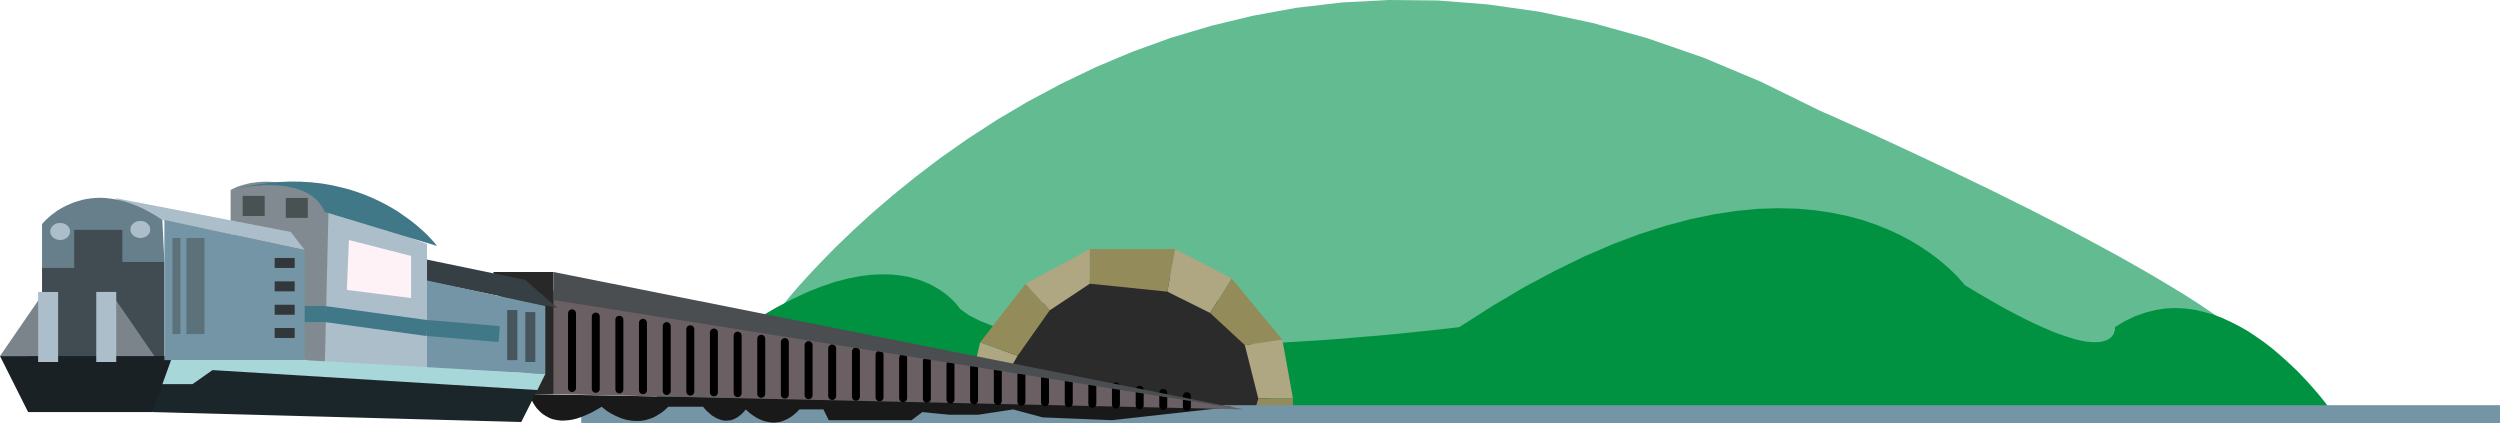
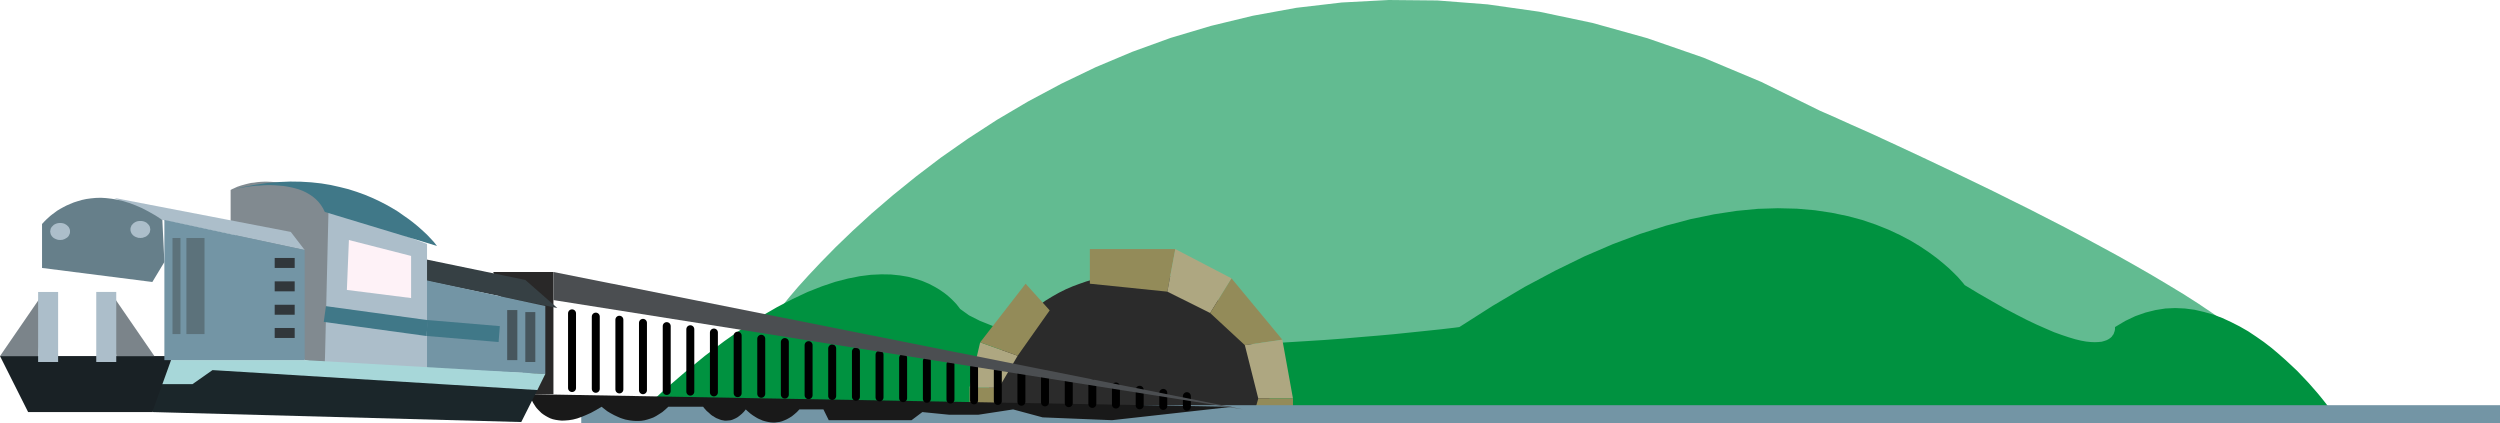
<svg xmlns="http://www.w3.org/2000/svg" width="2.836in" height="46.08" fill-rule="evenodd" stroke-linecap="round" preserveAspectRatio="none" viewBox="0 0 16000 2713">
  <style>.pen1{stroke:none}.brush4{fill:#938b59}.brush5{fill:#aea781}.brush6{fill:#7395a5}.brush11{fill:#acbeca}.brush18{fill:#7b848a}.brush21{fill:#407888}</style>
  <path d="m4990 1981 8-9 22-28 37-45 52-61 66-73 80-85 94-96 108-104 121-111 135-116 148-120 160-122 174-122 186-121 198-117 211-113 222-107 235-99 245-89 258-77 268-65 279-51 290-34 301-16 311 3 321 25 331 47 341 72 351 98 360 125 369 155 378 186 23 10 66 29 104 47 137 61 164 76 188 88 206 98 219 106 112 56 115 57 115 59 115 59 115 61 113 61 112 61 110 62 106 61 104 62 99 60 94 60 89 60 82 57 76 57 69 55-1501 347-7738-308-154-232z" class="pen1" style="fill:#62bb91" />
  <path d="M4105 2636h10817l-8-11-23-31-17-22-20-25-24-29-27-31-30-34-33-35-35-37-39-37-41-38-43-38-45-38-48-37-50-35-51-34-54-31-55-28-56-26-58-22-60-17-60-14-61-8-63-3-63 3-63 10-64 16-65 23-65 31-65 39v14l-1 6-2 8-3 8-3 9-6 8-6 9-9 8-10 7-13 7-15 5-17 5-21 2-23 1-26-1-30-3-33-6-37-9-40-12-45-15-50-18-53-23-59-26-63-30-68-35-74-39-79-45-85-49-91-55-11-14-33-38-26-26-31-30-37-32-43-35-49-36-55-37-61-37-68-36-75-35-80-32-88-30-94-25-101-21-107-16-115-10-122-3-128 4-136 13-144 22-150 31-158 42-166 53-173 65-181 78-188 92-197 105-204 121-213 136-30 4-85 10-133 14-174 18-100 9-108 9-115 10-121 9-126 8-130 8-134 7-136 6-137 5-139 3-138 1-137-1-135-3-133-5-129-8-124-10-120-14-113-17-105-20-98-24-89-27-80-32-69-35-57-41-6-8-18-23-15-16-17-17-21-19-25-20-29-20-32-19-36-19-40-17-45-15-48-13-53-9-58-6-61-1-67 3-71 9-76 15-81 21-86 29-91 36-96 45-101 53-107 62-112 73-118 83-124 94-129 106-136 117-141 131z" class="pen1" style="fill:#009240" />
  <path d="M6308 2640h1830l-1-10-4-29-8-44-12-58-8-33-10-36-11-37-13-39-15-40-17-41-19-42-21-42-23-42-25-42-29-41-30-39-33-39-37-37-39-34-42-33-45-29-48-27-52-23-55-19-59-15-63-11-66-6-70-1h-10l-29 1-21 1-24 2-28 3-31 4-34 5-36 7-38 9-40 10-41 12-43 15-43 16-44 19-44 22-44 25-44 27-43 31-42 34-40 38-39 41-36 46-34 49-32 53-29 58-25 63-21 67-18 72-14 77-8 82z" class="pen1" style="fill:#2b2b2b" />
  <path d="m6376 2657 17-171h-188v154l171 17z" class="pen1 brush4" />
  <path d="m6393 2486 120-205-240-86-68 291h188z" class="pen1 brush5" />
  <path d="m6273 2195 240 86 205-291-154-171-291 376z" class="pen1 brush4" />
-   <path d="m6564 1819 154 171 257-171v-222l-411 222z" class="pen1 brush5" />
  <path d="M6975 1597h547l-51 273-496-51v-222z" class="pen1 brush4" />
  <path d="m7522 1597 360 188-137 222-274-137 51-273z" class="pen1 brush5" />
  <path d="m7745 2007 222 206 240-35-325-393-137 222z" class="pen1 brush4" />
  <path d="m7967 2213 240-35 68 377h-222l-86-342z" class="pen1 brush5" />
  <path d="M8053 2555h222v119h-256l34-119z" class="pen1 brush4" />
  <path d="M16000 2713v-115H3720v115h12280z" class="pen1 brush6" />
  <path d="m3388 2527 1 3 3 10 6 15 9 18 5 10 7 11 7 11 8 11 10 11 10 10 11 11 12 9 14 9 14 8 16 8 17 6 18 4 20 3 20 2 23-1 23-2 25-4 27-7 28-10 29-12 31-14 33-18 35-21 10 8 27 21 20 12 24 13 13 6 13 6 14 6 15 5 16 5 16 3 17 3 17 2 17 1h18l18-1 19-3 19-5 19-6 19-7 19-10 19-12 20-13 19-16 19-18h223l6 8 17 19 13 11 14 13 8 6 9 5 9 6 9 5 10 4 10 4 11 4 11 2 11 2h11l12-1 12-1 12-3 12-5 13-6 12-7 13-10 13-11 13-13 12-15 8 8 22 19 15 11 19 12 10 6 10 5 12 5 11 5 13 4 12 3 14 3 13 2 14 1h14l15-2 15-2 15-4 15-6 16-7 16-9 16-10 16-13 16-14 16-17h154l34 69h530l69-52 171 17h188l222-34 189 51 444 18 770-86-4499-81z" class="pen1" style="fill:#191919" />
-   <path d="m3542 2527 4414 98-4363-787-137 68 68 565 18 56z" class="pen1" style="fill:#6a5f62" />
  <path d="M3157 1744h385v783h-154l-231-783z" class="pen1" style="fill:#292828" />
  <path d="m2682 1654 680 141 205 180-872-180-13-141z" class="pen1" style="fill:#364044" />
  <path d="m2656 1782 834 180v436l-808-38-26-578z" class="pen1 brush6" />
  <path d="M2733 1564v809h-654V1320l654 244z" class="pen1 brush11" />
  <path d="M1476 1449v-231l11-6 33-15 24-8 29-8 16-4 18-4 19-2 20-3 21-2 22-1h23l24 1 26 2 26 2 27 5 29 5 29 7 30 8 32 10 32 12 33 13 34 15 35 18 35 19-25 1052-129-25-474-860z" class="pen1" style="fill:#818a90" />
  <path d="M1052 2309h898l1540 89-51 103-2425-26 38-166z" class="pen1" style="fill:#a7d7d9" />
  <path d="m975 2642 2361 64 103-205-2079-128-128 90H937l38 179z" class="pen1" style="fill:#1b262a" />
  <path d="m731 1269 1130 218 89 116-911-193-308-141z" class="pen1 brush11" />
  <path d="M269 1718v-282l4-4 10-11 16-16 22-20 14-11 15-11 16-12 18-11 20-11 21-11 23-10 24-10 25-8 27-8 28-6 29-4 31-3 33-1 33 2 35 4 37 6 37 9 39 12 40 15 42 18 42 22 44 25 45 29 13 270-77 128-706-90z" class="pen1" style="fill:#667f8a" />
-   <path d="M269 1911v-193h206v-244h308v206h269v629H167l102-398z" class="pen1" style="fill:#404c51" />
  <path d="M0 2283h1104l-129 359H180L0 2283z" class="pen1" style="fill:#192125" />
  <path d="M282 1872 0 2283h244l38-411z" class="pen1 brush18" />
  <path d="M372 2321v-449H244v449h128z" class="pen1 brush11" />
  <path d="m706 1872 282 411H744l-38-411z" class="pen1 brush18" />
  <path d="M616 2321v-449h128v449H616zm-231-782 6-1h7l6-2 6-2 5-2 5-3 5-3 5-3 4-4 4-4 3-5 2-5 3-5 1-5 1-5v-11l-1-6-1-5-3-5-2-5-3-4-4-4-4-4-5-4-5-3-5-3-5-2-6-2-6-1-7-1h-13l-6 1-6 1-6 2-5 2-6 3-5 3-4 4-4 4-4 4-3 4-3 5-2 5-1 5-1 6-1 5 1 6 1 5 1 5 2 5 3 5 3 5 4 4 4 4 4 3 5 3 6 3 5 2 6 2 6 2h6l7 1zm513-13 7-1h6l6-2 6-2 5-2 6-2 5-4 4-3 4-4 4-4 3-5 3-4 2-5 1-6 1-5 1-6-1-5-1-6-1-5-2-5-3-5-3-4-4-4-4-4-4-4-5-3-6-3-5-2-6-2-6-1-6-1h-13l-7 1-6 1-6 2-5 2-5 3-5 3-5 4-4 4-3 4-4 4-2 5-2 5-2 5-1 6v11l1 5 2 6 2 5 2 4 4 5 3 4 4 4 5 3 5 4 5 2 5 2 6 2 6 2h7l6 1z" class="pen1 brush11" />
  <path d="M1950 1603v706h-898v-899l898 193z" class="pen1 brush6" />
  <path d="M1155 2142v-616h-51v616h51zm154 0v-616h-116v616h116z" class="pen1" style="fill:#5c727b" />
  <path d="M1886 1718v-64h-128v64h128zm0 150v-64h-128v64h128zm0 150v-64h-128v64h128zm0 149v-64h-128v64h128z" class="pen1" style="fill:#31373b" />
  <path d="m2079 1359 718 218-5-6-15-19-12-13-14-15-16-17-20-19-22-20-24-21-27-22-29-22-33-23-34-24-38-23-39-22-43-22-45-21-48-20-50-18-53-17-56-14-58-13-60-10-64-7-66-4-68-1-71 3-74 6-77 11-79 15-81 19 21-5 57-11 38-6 44-5 23-1 25-2 25-1h25l26 1 25 2 26 2 26 4 26 5 25 6 24 7 24 9 23 11 21 12 21 14 19 16 17 17 16 20 14 22 12 24z" class="pen1 brush21" />
-   <path d="M1694 1385v-129h-141v129h141zm276 12v-128h-141v128h141z" class="pen1" style="fill:#495252" />
  <path d="m2233 1539 398 102v270l-411-52 13-320z" class="pen1" style="fill:#fef2f7" />
-   <path fill-rule="nonzero" d="m2086 1963-7-1h-129v103h129l7-102-4-1h-3z" class="pen1 brush21" />
  <path fill-rule="nonzero" d="m2729 2154 11-101-654-90-14 101 654 90h3-3 3z" class="pen1 brush21" />
  <path fill-rule="nonzero" d="m3199 2091-462-39-8 102 462 39z" class="pen1 brush21" />
  <path d="M3311 2309v-321h-65v321h65zm115 12v-320h-64v320h64z" class="pen1" style="fill:#47565d" />
  <path fill="none" d="M3661 2009v479m152-458v463m151-443v447m151-427v432m152-411v416m151-396v400m151-379v384m152-364v369m151-349v353m151-332v337m152-317v321m151-300v305m152-285v290m151 4v-274m151 21v258m152-238v242m151-221v226m151-206v211m152-191v195m151-174v179m151-159v163m152-142v147m151-127v132m151-112v116m152-95v100m151-80v84m151-63v68" style="stroke:#000;stroke-width:51;stroke-linejoin:round" />
  <path d="m3542 1744 4414 881-4414-701v-180z" class="pen1" style="fill:#4b4e51" />
</svg>